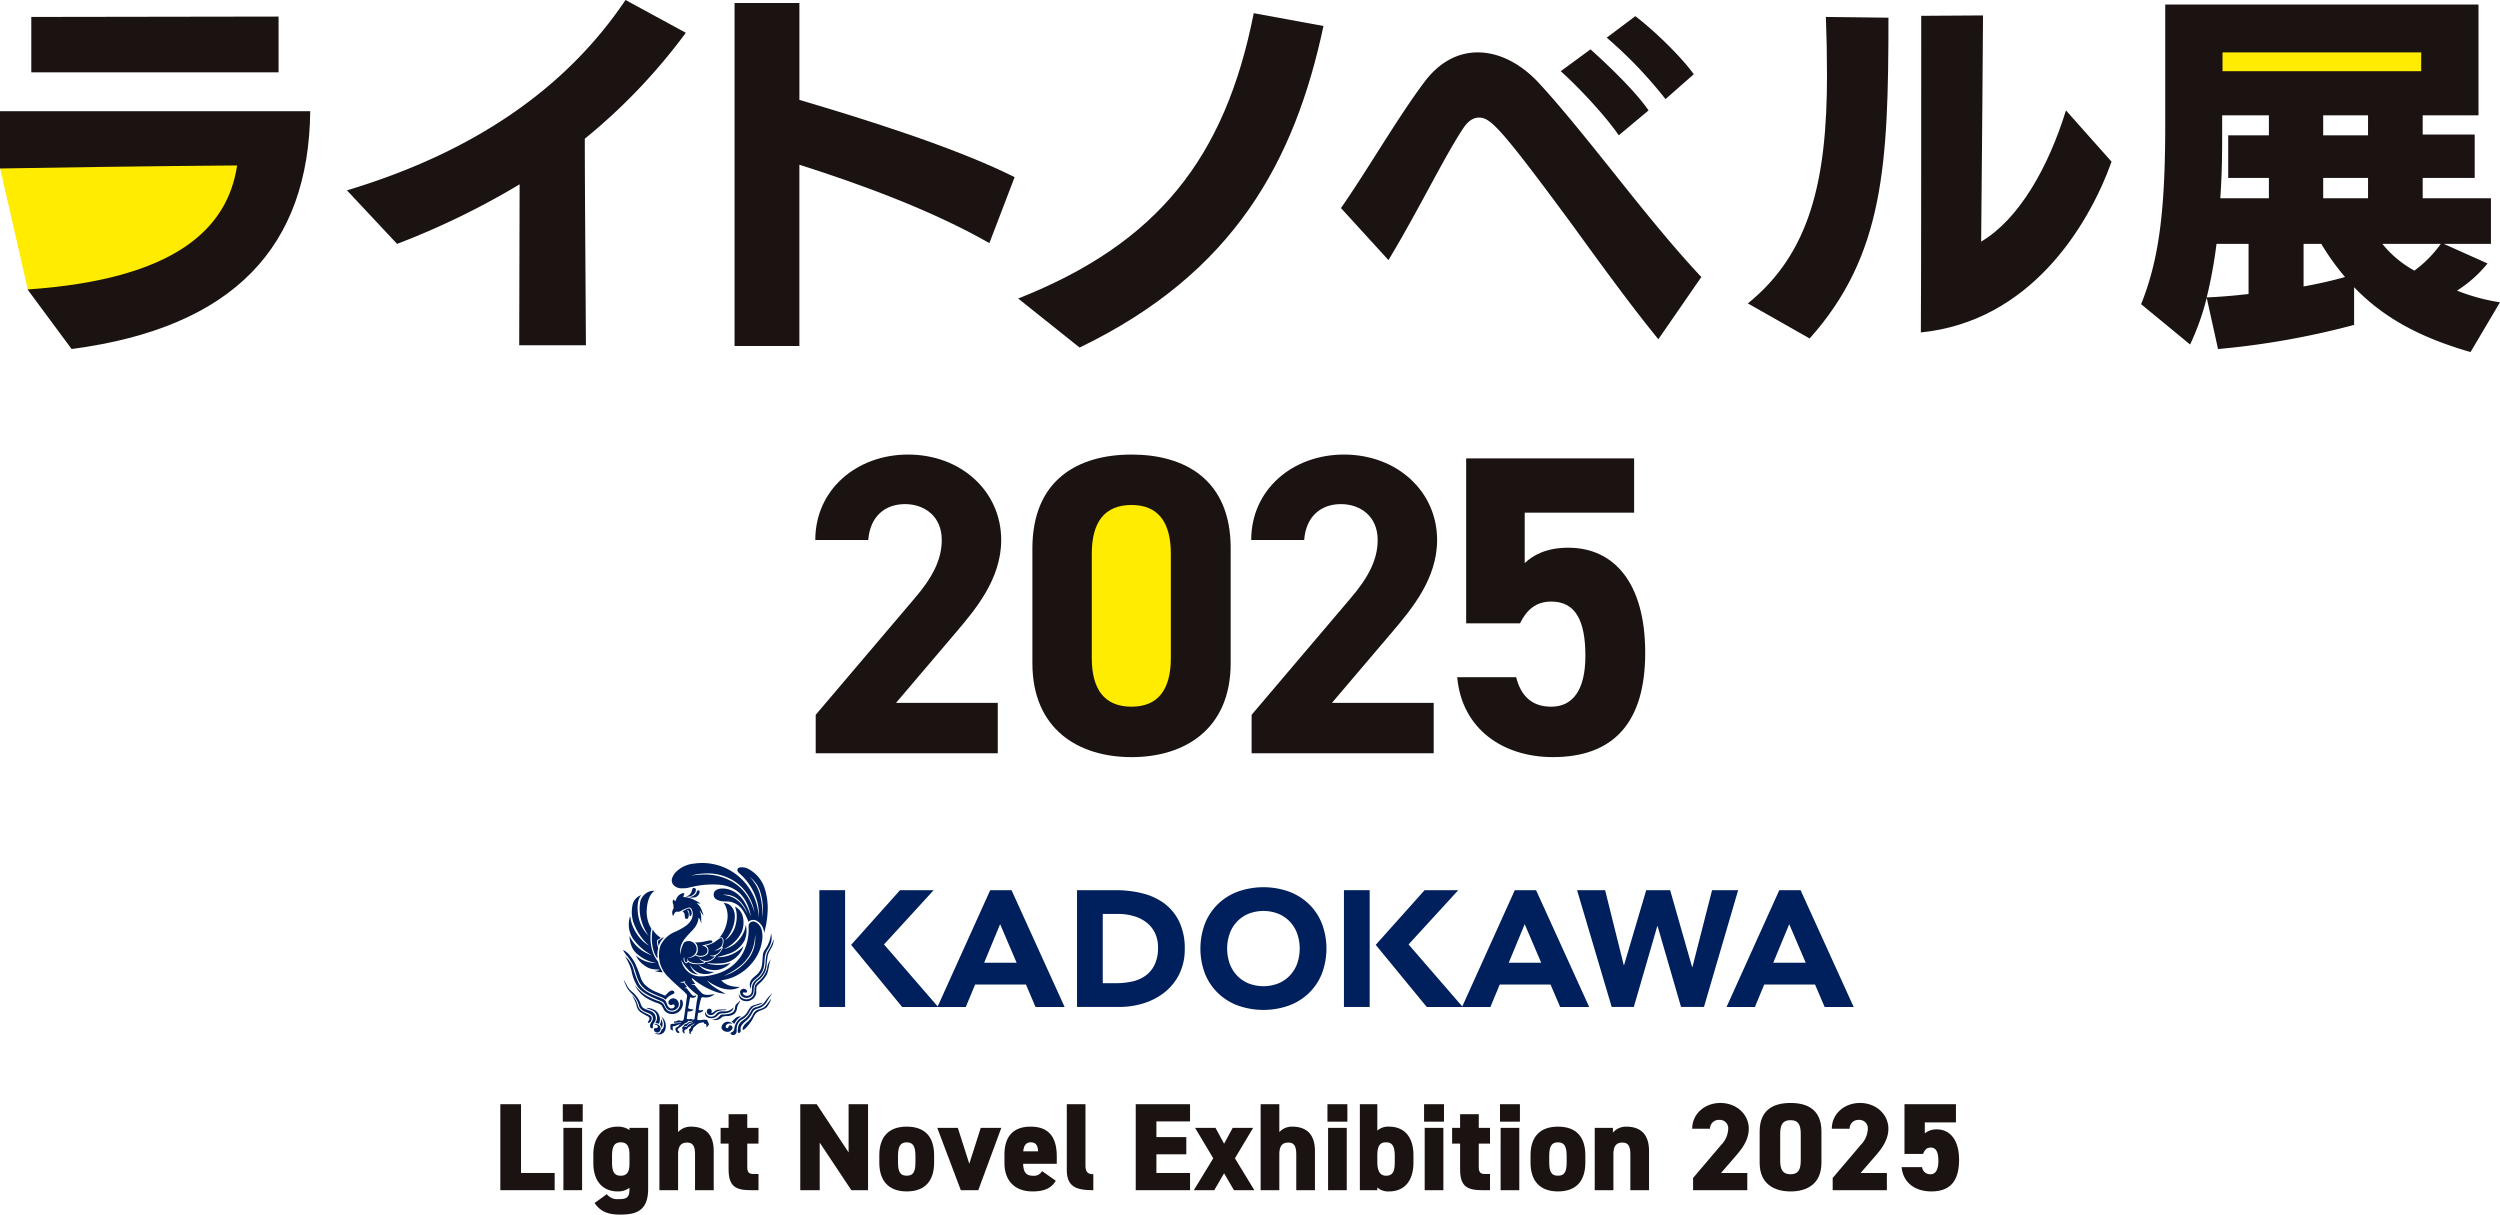
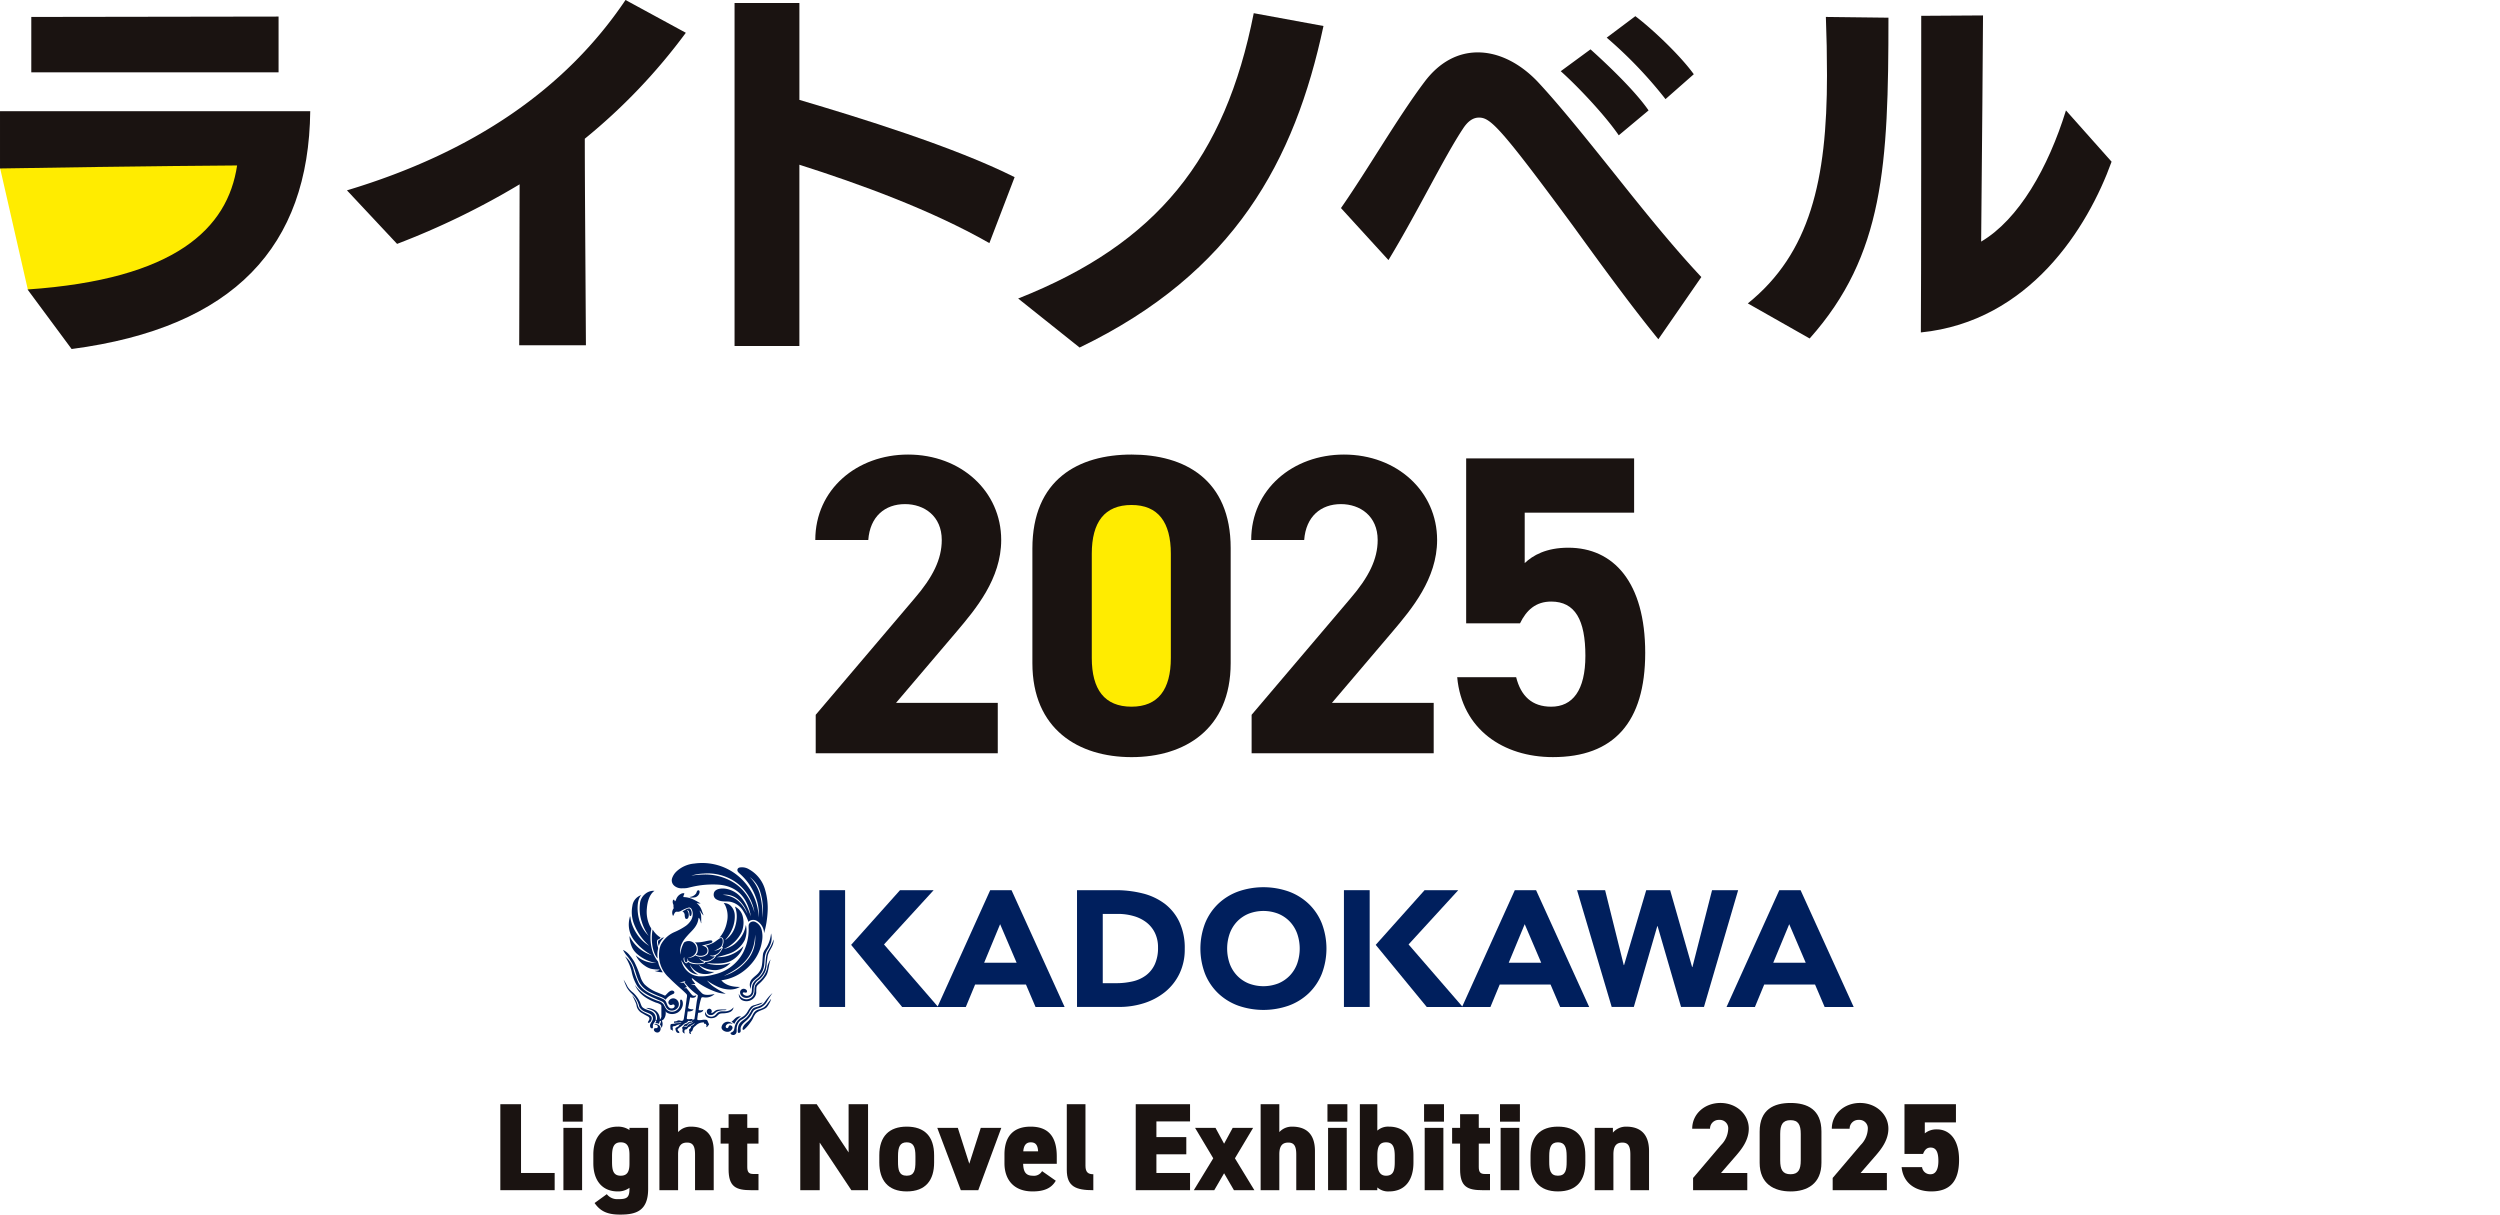
<svg xmlns="http://www.w3.org/2000/svg" width="706.589" height="343.288" viewBox="0 0 706.589 343.288">
  <defs>
    <clipPath id="clip-path">
      <rect id="長方形_716" data-name="長方形 716" width="706.589" height="343.288" fill="none" />
    </clipPath>
  </defs>
  <g id="グループ_2376" data-name="グループ 2376" transform="translate(0 0)">
    <path id="パス_928" data-name="パス 928" d="M0,16.024l7.828,34.3,15.35,6.089L67.916,39.26l9.695-26.842L34.363,6.458Z" transform="translate(0.022 31.465)" fill="#ffec00" />
-     <rect id="長方形_714" data-name="長方形 714" width="73.948" height="18.768" transform="translate(618.647 7.969)" fill="#ffec00" />
    <g id="グループ_2375" data-name="グループ 2375" transform="translate(0 0)">
      <g id="グループ_2374" data-name="グループ 2374" clip-path="url(#clip-path)">
        <path id="パス_929" data-name="パス 929" d="M7.781,77.934c41.869-2.877,56.573-17.258,59.233-35.051-19.39.106-63.179.746-67.013.851V27.545H87.684c-.429,38.14-21.416,61.147-67.442,67.219ZM8.844,16.57V.909L78.734.8V16.57Z" transform="translate(0 3.881)" fill="#1a1311" />
        <path id="パス_930" data-name="パス 930" d="M65.385,97.59,65.5,52.1A220.29,220.29,0,0,1,30.869,68.934L16.7,53.8C52.5,43.043,78.6,25.039,95.433,0L112.48,9.266A164.136,164.136,0,0,1,83.924,39.209c0,12.678.211,39.308.317,58.381Z" transform="translate(81.361 -0.002)" fill="#1a1311" />
        <path id="パス_931" data-name="パス 931" d="M107.377,68.01c-16.407-9.372-36.648-16.724-53.7-22.156V97.095H35.355V.145H53.682V27.527c16.941,5,43.895,13.318,60.83,21.839Z" transform="translate(172.256 0.704)" fill="#1a1311" />
        <path id="パス_932" data-name="パス 932" d="M49.005,81.284C88.319,65.734,107.492,41.652,115.59.635L135.3,4.258c-8.1,38.034-25.145,69.785-68.928,90.878Z" transform="translate(238.762 3.091)" fill="#1a1311" />
        <path id="パス_933" data-name="パス 933" d="M154.246,92.086c-7.992-9.8-16.407-21.416-24.287-32.279-20.564-27.916-23.23-30.365-26.419-30.365-1.6,0-3.095.957-4.48,3.089-5.326,7.992-12.889,23.653-21.093,37.183l-13.424-14.7c7.563-10.864,16.09-25.673,23.547-35.58,4.363-5.86,9.695-8.421,15.127-8.421,5.86,0,11.827,2.983,16.836,8.2,6.283,6.712,13.952,16.3,22.05,26.419,7.886,9.912,16.2,20.247,24.293,28.874ZM143.059,34.45c-3.94-5.755-11.721-13.958-16.4-18.116l8.415-6.178c4.046,3.623,12.461,11.5,16.407,17.258Zm13.212-10.229a122.008,122.008,0,0,0-16.618-17.37L147.745.779c4.8,3.623,12.684,11.087,16.519,16.407Z" transform="translate(314.461 3.793)" fill="#1a1311" />
        <path id="パス_934" data-name="パス 934" d="M84.125,82.137C101.706,67.974,106.5,47.3,106.5,17.684c0-5.537-.106-11.081-.317-16.513l17.687.211c0,41.657-1.28,67.119-22.267,90.667Zm102.81-40.054c-6.718,18.644-23.224,45.169-53.907,48.258.106-7.346.106-89.486.106-89.486L150.6.743s-.317,46.026-.529,63.925c10.652-6.283,18.961-20.882,23.97-37.077Z" transform="translate(409.873 3.618)" fill="#1a1311" />
-         <path id="パス_935" data-name="パス 935" d="M196.164,98.447c-14.915-4.263-25.033-10.124-32.914-18.327V90.772A228.1,228.1,0,0,1,124.794,97.6l-3.2-14.493A70.884,70.884,0,0,1,116.9,96.315l-13.847-11.4c5.115-12.784,6.818-26.636,6.818-50.929V.217h88.535V31.539H182.635v5.432h14.7V49.226h-14.7v5.755h19.29V67.87H188.6l12.361,5.537a35.264,35.264,0,0,1-8.626,7.675,54.776,54.776,0,0,0,12.144,3.3ZM133.42,67.87h-9.055A133.386,133.386,0,0,1,121.593,83c2.983-.106,7.24-.429,11.827-.957Zm5.749-18.644h-11.5V37.188h11.5V31.539H125.957v6.289c0,5.326-.1,11.187-.529,17.153h13.741Zm43.043-35.48h-56.15v5.326h56.15ZM148.97,67.87V79.908c4.157-.746,8.309-1.7,11.721-2.666a67.268,67.268,0,0,1-6.712-9.372Zm18.221-36.331H154.513v5.649h12.678Zm0,17.687H154.513v5.755h12.678Zm4.046,18.644a30.181,30.181,0,0,0,9.055,7.563,33.513,33.513,0,0,0,7.464-7.563Z" transform="translate(502.103 1.055)" fill="#1a1311" />
        <rect id="長方形_715" data-name="長方形 715" width="40.266" height="65.616" transform="translate(299.517 138.637)" fill="#ffec00" />
        <path id="パス_936" data-name="パス 936" d="M90.816,106.3H39.358V95.434l27.9-32.855c5.2-6.037,7.728-11.11,7.728-16.548,0-6.765-4.95-10.147-10.388-10.147-5.673,0-9.9,3.506-10.382,10.147H39.241c0-14.369,11.832-24.152,26.208-24.152,14.98,0,26.337,10.382,26.337,24.152,0,10.993-7.252,19.566-12.566,25.849L62.066,92.052h28.75Z" transform="translate(191.19 106.596)" fill="#1a1311" />
        <path id="パス_937" data-name="パス 937" d="M105.734,80.824c0,18.721-13.048,26.572-28.022,26.572S49.69,99.545,49.69,80.824V48.451c0-19.566,13.042-26.572,28.022-26.572s28.022,7.006,28.022,26.454ZM77.712,36.131c-7.61,0-11.234,4.833-11.234,13.77V79.374c0,8.937,3.623,13.764,11.234,13.764,7.487,0,11.11-4.827,11.11-13.764V49.9c0-8.937-3.623-13.77-11.11-13.77" transform="translate(242.099 106.596)" fill="#1a1311" />
        <path id="パス_938" data-name="パス 938" d="M111.8,106.3H60.339V95.434l27.9-32.855c5.2-6.037,7.728-11.11,7.728-16.548,0-6.765-4.95-10.147-10.388-10.147-5.673,0-9.9,3.506-10.382,10.147H60.222c0-14.369,11.832-24.152,26.208-24.152,14.98,0,26.337,10.382,26.337,24.152,0,10.993-7.252,19.566-12.566,25.849L83.047,92.052H111.8Z" transform="translate(293.413 106.596)" fill="#1a1311" />
        <path id="パス_939" data-name="パス 939" d="M87.889,68.683H72.668V22.064h47.471V37.4H89.216V51.654c2.3-2.179,6.042-4.351,12.32-4.351,12.8,0,21.739,9.783,21.739,29.713,0,19.689-8.937,29.473-26.084,29.473-14.011,0-25.726-7.851-27.053-22.584H86.8c1.327,5.314,4.469,8.333,9.9,8.333,6.042,0,9.666-4.592,9.666-14.375,0-10.147-2.9-15.338-9.666-15.338-4.345,0-7,2.413-8.814,6.16" transform="translate(341.721 107.498)" fill="#1a1311" />
        <path id="パス_940" data-name="パス 940" d="M29.93,72.584h9.507v4.862H24.082v-24.3H29.93Z" transform="translate(117.33 258.942)" fill="#1a1311" />
        <path id="パス_941" data-name="パス 941" d="M27.088,53.147h5.631v4.927H27.088Zm.176,6.688h5.279V77.446H27.264Z" transform="translate(131.978 258.94)" fill="#1a1311" />
        <path id="パス_942" data-name="パス 942" d="M38.77,54.579h5.279V71.832c0,6.342-3.588,7.252-7.886,7.252-3.382,0-5.526-.769-7.252-3.271l3.453-2.5a3.714,3.714,0,0,0,3.1,1.409c2.46,0,3.306-.317,3.306-2.889v-.317a5.367,5.367,0,0,1-3.306,1.022c-4.51,0-6.906-3.236-6.906-7.957V62.113c0-5.173,2.819-7.886,6.906-7.886a5.743,5.743,0,0,1,3.306.951Zm0,10.071V62.184c0-2.361-.669-3.523-2.466-3.523-1.9,0-2.46,1.3-2.46,3.911v1.55c0,2.325.276,3.975,2.46,3.975,2.008,0,2.466-1.4,2.466-3.447" transform="translate(139.14 264.202)" fill="#1a1311" />
        <path id="パス_943" data-name="パス 943" d="M31.738,53.147h5.279v7.886a4.781,4.781,0,0,1,3.594-1.544c3.453,0,6.477,1.544,6.477,6.9V77.446H41.809V67.411c0-2.361-.564-3.418-2.255-3.418-1.832,0-2.537,1.127-2.537,3.382V77.446H31.738Z" transform="translate(154.634 258.94)" fill="#1a1311" />
        <path id="パス_944" data-name="パス 944" d="M34.684,57.5h2.255V53.627h5.279V57.5h3.171v4.439H42.218v6.583c0,1.409.388,2.008,1.691,2.008h1.48v4.58H43.31c-4.3,0-6.371-.957-6.371-5.919V61.942H34.684Z" transform="translate(168.987 261.279)" fill="#1a1311" />
        <path id="パス_945" data-name="パス 945" d="M57.673,53.147v24.3H52.952L44.009,63.993V77.447H38.518v-24.3h4.645l9.014,13.629V53.147Z" transform="translate(187.668 258.942)" fill="#1a1311" />
        <path id="パス_946" data-name="パス 946" d="M57.813,64.368c0,4.927-2.32,8.168-7.745,8.168-5.35,0-7.745-3.241-7.745-8.168V62.325c0-5.391,2.819-8.1,7.745-8.1,5,0,7.745,2.707,7.745,8.1Zm-5.279-.247v-1.55c0-2.607-.564-3.911-2.466-3.911s-2.46,1.3-2.46,3.911v1.55c0,2.325.276,3.975,2.46,3.975s2.466-1.65,2.466-3.975" transform="translate(206.201 264.202)" fill="#1a1311" />
        <path id="パス_947" data-name="パス 947" d="M63.21,54.287,56.7,71.9H51.765L45.112,54.287H50.92l3.241,10.141L57.4,54.287Z" transform="translate(219.796 264.492)" fill="#1a1311" />
        <path id="パス_948" data-name="パス 948" d="M62.85,69.512c-1.233,2.143-3.341,3.024-6.548,3.024-5.567,0-7.957-3.594-7.957-7.957V62.113c0-5.455,2.819-7.886,7.393-7.886,5.1,0,7.393,2.924,7.393,8.415v2.079H53.625c.07,2,.564,3.377,2.719,3.377a2.622,2.622,0,0,0,2.631-1.3ZM53.66,61.2h4.193c-.106-1.938-.846-2.537-2.079-2.537-1.374,0-1.973.951-2.114,2.537" transform="translate(235.551 264.202)" fill="#1a1311" />
        <path id="パス_949" data-name="パス 949" d="M51.346,53.147h5.279V70.54c0,1.9.81,2.4,2.22,2.4v4.51c-4.9,0-7.5-.987-7.5-5.743Z" transform="translate(250.167 258.94)" fill="#1a1311" />
        <path id="パス_950" data-name="パス 950" d="M70.014,53.147V58.01H60.507v4.434h8.45v4.862h-8.45v5.279h9.507v4.862H54.664v-24.3Z" transform="translate(266.335 258.942)" fill="#1a1311" />
        <path id="パス_951" data-name="パス 951" d="M68.8,71.9l-2.783-4.786L63.238,71.9H57.46l5.491-9.014-5.138-8.6h5.772l2.431,4.475,2.431-4.475h5.772l-5.138,8.6L74.572,71.9Z" transform="translate(279.956 264.49)" fill="#1a1311" />
        <path id="パス_952" data-name="パス 952" d="M60.676,53.147h5.279v7.886a4.781,4.781,0,0,1,3.594-1.544c3.453,0,6.477,1.544,6.477,6.9V77.446H70.747V67.411c0-2.361-.564-3.418-2.255-3.418-1.832,0-2.537,1.127-2.537,3.382V77.446H60.676Z" transform="translate(295.625 258.94)" fill="#1a1311" />
        <path id="パス_953" data-name="パス 953" d="M63.892,53.147h5.631v4.927H63.892Zm.176,6.688h5.279V77.446H64.068Z" transform="translate(311.294 258.94)" fill="#1a1311" />
        <path id="パス_954" data-name="パス 954" d="M70.385,60.616a4.572,4.572,0,0,1,3.306-1.127c4.157,0,6.906,2.707,6.906,8.1V69.63c0,4.927-2.325,8.168-6.906,8.168a4.581,4.581,0,0,1-3.306-1.127v.775H65.452v-24.3h4.933Zm4.927,8.767v-1.55c0-2.607-.564-3.911-2.46-3.911-1.832,0-2.431,1.163-2.466,3.523v1.938c0,2.325.564,3.975,2.466,3.975,2.179,0,2.46-1.65,2.46-3.975" transform="translate(318.895 258.94)" fill="#1a1311" />
        <path id="パス_955" data-name="パス 955" d="M68.542,53.147h5.631v4.927H68.542Zm.176,6.688H74V77.446H68.718Z" transform="translate(333.95 258.94)" fill="#1a1311" />
        <path id="パス_956" data-name="パス 956" d="M69.892,57.5h2.255V53.627h5.279V57.5H80.6v4.439H77.426v6.583c0,1.409.388,2.008,1.691,2.008H80.6v4.58H78.518c-4.3,0-6.371-.957-6.371-5.919V61.942H69.892Z" transform="translate(340.527 261.279)" fill="#1a1311" />
        <path id="パス_957" data-name="パス 957" d="M72.2,53.147h5.631v4.927H72.2Zm.176,6.688h5.279V77.446H72.372Z" transform="translate(351.753 258.94)" fill="#1a1311" />
        <path id="パス_958" data-name="パス 958" d="M89.157,64.368c0,4.927-2.32,8.168-7.745,8.168-5.35,0-7.745-3.241-7.745-8.168V62.325c0-5.391,2.819-8.1,7.745-8.1,5,0,7.745,2.707,7.745,8.1Zm-5.279-.247v-1.55c0-2.607-.564-3.911-2.466-3.911s-2.46,1.3-2.46,3.911v1.55c0,2.325.276,3.975,2.46,3.975s2.466-1.65,2.466-3.975" transform="translate(358.915 264.202)" fill="#1a1311" />
        <path id="パス_959" data-name="パス 959" d="M76.756,54.579h5.138v1.339a4.854,4.854,0,0,1,3.735-1.691c3.453,0,6.477,1.55,6.477,6.906V72.19H86.827V62.154c0-2.361-.564-3.418-2.255-3.418-1.832,0-2.537,1.127-2.537,3.382V72.19H76.756Z" transform="translate(373.97 264.202)" fill="#1a1311" />
        <path id="パス_960" data-name="パス 960" d="M97.015,77.738H81.695V74.286l7.927-9.331a6.844,6.844,0,0,0,2.008-4.58,2.383,2.383,0,0,0-2.572-2.5,2.457,2.457,0,0,0-2.572,2.5H81.448c0-4.222,3.559-7.287,7.963-7.287,4.61,0,8.027,3.277,8.027,7.258,0,3.341-2.114,5.913-3.7,7.745l-4.157,4.786h7.434Z" transform="translate(396.83 258.648)" fill="#1a1311" />
        <path id="パス_961" data-name="パス 961" d="M93.426,78.091c-4.721,0-8.732-2.184-8.732-8.1v-8.8c0-6.271,4.011-8.1,8.732-8.1s8.732,1.832,8.732,8.068v8.838c0,5.913-4.017,8.1-8.732,8.1M90.5,69.324c0,2.607.7,3.911,2.924,3.911,2.184,0,2.889-1.3,2.889-3.911V61.86c0-2.607-.7-3.911-2.889-3.911-2.22,0-2.924,1.3-2.924,3.911Z" transform="translate(412.645 258.648)" fill="#1a1311" />
        <path id="パス_962" data-name="パス 962" d="M103.734,77.738H88.414V74.286l7.927-9.331a6.844,6.844,0,0,0,2.008-4.58,2.383,2.383,0,0,0-2.572-2.5,2.457,2.457,0,0,0-2.572,2.5H88.167c0-4.222,3.559-7.287,7.963-7.287,4.61,0,8.027,3.277,8.027,7.258,0,3.341-2.114,5.913-3.7,7.745L96.3,72.876h7.434Z" transform="translate(429.566 258.648)" fill="#1a1311" />
        <path id="パス_963" data-name="パス 963" d="M97.587,67.2h-5.25V53.147h14.545v5.144h-8.8v3.1a5.179,5.179,0,0,1,3.447-1.127c3.347,0,6.236,2.607,6.236,8.591,0,6.166-2.642,8.943-7.851,8.943-4.228,0-7.927-2.149-8.385-6.865h5.778a2.294,2.294,0,0,0,2.431,2.008c1.374,0,2.179-1.3,2.179-3.735,0-2.572-.664-3.805-2.179-3.805-1.092,0-1.691.634-2.149,1.8" transform="translate(445.937 258.94)" fill="#1a1311" />
        <path id="パス_964" data-name="パス 964" d="M39.437,75.853h7.276V42.846H39.437Z" transform="translate(192.143 208.751)" fill="#001f5d" />
        <path id="パス_965" data-name="パス 965" d="M64.685,75.853h7.276V42.846H64.685Z" transform="translate(315.158 208.751)" fill="#001f5d" />
        <path id="パス_966" data-name="パス 966" d="M80.274,42.846,65.43,75.707,50.256,58.184,64.29,42.846H54.783L40.966,58.3,55.388,75.854H73.38l2.631-6.348H90.375l2.707,6.348H101.3l-15-33.008ZM78.56,63.352l4.516-10.9,4.663,10.9Z" transform="translate(199.594 208.751)" fill="#001f5d" />
        <path id="パス_967" data-name="パス 967" d="M105.523,42.846,90.679,75.713,75.5,58.184l14.04-15.338H80.026L66.215,58.3,80.637,75.854h18l2.625-6.348h14.363l2.713,6.348h8.209L111.537,42.846Zm-1.715,20.506,4.516-10.9,4.663,10.9Z" transform="translate(322.612 208.751)" fill="#001f5d" />
        <path id="パス_968" data-name="パス 968" d="M104.024,42.846H98.01L83.1,75.854h8.021l2.625-6.348h14.363l2.713,6.348h8.209ZM96.3,63.352l4.516-10.9,4.663,10.9Z" transform="translate(404.884 208.751)" fill="#001f5d" />
        <path id="パス_969" data-name="パス 969" d="M76.507,46.6a17.324,17.324,0,0,0-6.225-2.866,31.05,31.05,0,0,0-7.534-.887H51.838V75.853H63.729a22.991,22.991,0,0,0,7.047-1.069,18.233,18.233,0,0,0,5.919-3.148A15.093,15.093,0,0,0,80.77,66.5a15.668,15.668,0,0,0,1.515-7.058,17.272,17.272,0,0,0-1.562-7.7,14.043,14.043,0,0,0-4.216-5.15M73.823,63.8a8.138,8.138,0,0,1-2.5,3.124,9.995,9.995,0,0,1-3.752,1.7,20.4,20.4,0,0,1-4.686.511H59.114V49.557h4.293a15.867,15.867,0,0,1,4.357.587,10.607,10.607,0,0,1,3.611,1.75,8.373,8.373,0,0,1,2.449,2.96,9.237,9.237,0,0,1,.91,4.216,11.1,11.1,0,0,1-.91,4.733" transform="translate(252.565 208.747)" fill="#001f5d" />
        <path id="パス_970" data-name="パス 970" d="M88.365,47.389a16.328,16.328,0,0,0-5.643-3.476,21.628,21.628,0,0,0-14.264,0,16.328,16.328,0,0,0-5.643,3.476,15.862,15.862,0,0,0-3.705,5.479,20.013,20.013,0,0,0,0,14.363A15.839,15.839,0,0,0,62.815,72.7a16.328,16.328,0,0,0,5.643,3.476,21.628,21.628,0,0,0,14.264,0A16.328,16.328,0,0,0,88.365,72.7a15.758,15.758,0,0,0,3.705-5.473,20.012,20.012,0,0,0,0-14.363,15.782,15.782,0,0,0-3.705-5.479M85.124,64.313a9.685,9.685,0,0,1-2.073,3.359,9.56,9.56,0,0,1-3.241,2.214,11.624,11.624,0,0,1-8.438,0,9.559,9.559,0,0,1-3.241-2.214,9.685,9.685,0,0,1-2.073-3.359,12.89,12.89,0,0,1,0-8.509,9.732,9.732,0,0,1,2.073-3.382,9.559,9.559,0,0,1,3.241-2.214,11.624,11.624,0,0,1,8.438,0,9.56,9.56,0,0,1,3.241,2.214A9.732,9.732,0,0,1,85.124,55.8a12.89,12.89,0,0,1,0,8.509" transform="translate(281.5 208.055)" fill="#001f5d" />
        <path id="パス_971" data-name="パス 971" d="M114.063,42.845l-5.549,21.727h-.094l-6.207-21.727H95.454l-6.26,21.169H89.1L83.833,42.845H75.906l9.789,33.008h6.254l6.63-22.843h.088l6.63,22.843h6.477l9.66-33.008Z" transform="translate(369.827 208.749)" fill="#001f5d" />
-         <path id="パス_972" data-name="パス 972" d="M35.908,43.265a.541.541,0,0,0-.91-.376,2.468,2.468,0,0,0-.276.769A2,2,0,0,1,33,45.15a2.547,2.547,0,0,0,2.161-.5,1.783,1.783,0,0,0,.746-1.386" transform="translate(160.787 208.215)" fill="#001f5d" />
        <path id="パス_973" data-name="パス 973" d="M34.811,44.835a1.75,1.75,0,0,0,1.257-1.368c.041-.37-.059-.658-.4-.611-.37.047-.423.622-.575.875a2.392,2.392,0,0,1-1.914,1,1.162,1.162,0,0,0,.757.182,3.516,3.516,0,0,0,.875-.082" transform="translate(161.654 208.776)" fill="#001f5d" />
        <path id="パス_974" data-name="パス 974" d="M45.2,78.816a3.323,3.323,0,0,0-1.339.018c-.288.024-1.157.147-1.286-.082a.946.946,0,0,1,0-.481c.059-.54.129-.992.211-1.456.681-.053,1.38-.229,1.456-.857a1.927,1.927,0,0,1-1.321.07A20.356,20.356,0,0,1,43.5,73.2c.088-.282.164-.711.364-.775a1.686,1.686,0,0,1,.511.012,3.625,3.625,0,0,0,3.071-.94c-.992.194-2.6.458-3.4-.076a4.9,4.9,0,0,1-.593-.57,15.1,15.1,0,0,1-1.621-1.879c-.329-.029-.728,0-1.057-.035a5.071,5.071,0,0,1,1.192-.276c-.147-.247-.352-.505-.528-.763a1.917,1.917,0,0,1-.464-.84c.229-.041.393.176.546.3s.317.27.476.393a21.111,21.111,0,0,0,5.678,3.089,9.3,9.3,0,0,0,2.907.581,29.112,29.112,0,0,1-2.872-1.638A8.785,8.785,0,0,1,45.3,67.67a16.793,16.793,0,0,0,2.842,1.679,8.728,8.728,0,0,0,3.664.875,5.672,5.672,0,0,0,2.825-.734c-2.408.029-4.2-.57-5.285-1.873a13.123,13.123,0,0,0,5.485-2.026,14.511,14.511,0,0,0,3.829-3.7,12.244,12.244,0,0,0,2.179-5.35,7.438,7.438,0,0,0-.147-3.353,3.338,3.338,0,0,0-1.721-2.044,1.325,1.325,0,0,0-1.9.84,8.884,8.884,0,0,0,0,1.186,14.526,14.526,0,0,1-1.632,6.741A12.314,12.314,0,0,1,47.2,66a12.836,12.836,0,0,1-4.228.493,5.3,5.3,0,0,1-3.271-1.5,5.667,5.667,0,0,1-1.679-3.1,11.636,11.636,0,0,0,1.85,2.607,4.04,4.04,0,0,0,2.936,1.486,4.831,4.831,0,0,1-2.378-2.86,5.426,5.426,0,0,0,2.707,2.466,5.517,5.517,0,0,0,4.228-.352,5.281,5.281,0,0,1-4.439-1.991l.029.012a8.171,8.171,0,0,0,4.8,1.492,6.472,6.472,0,0,0,4.017-1.885c.065-.059.17-.129.147-.182a10.31,10.31,0,0,1-5.185.458A3.7,3.7,0,0,1,45.2,62.7c2.378.317,5.038.294,6.765-.54a7.226,7.226,0,0,0,3.617-4.111c-.029-.029-.123.059-.164.1a9.81,9.81,0,0,1-7.44,2.936,34.045,34.045,0,0,0,3.347-.922,7.682,7.682,0,0,0,4.639-3.946,7.108,7.108,0,0,0,.311-4.228,8.294,8.294,0,0,1-2.161,4.392A7.174,7.174,0,0,1,49.971,58.8a9.8,9.8,0,0,0,5.156-4.921A7.047,7.047,0,0,0,55.4,49.59a4.226,4.226,0,0,0-2.214-2.819,7.743,7.743,0,0,1,.517,2.772,9.828,9.828,0,0,1-.446,2.854,7.112,7.112,0,0,1-2.3,3.465c-.153.123-.305.3-.517.317a10.168,10.168,0,0,0,1.92-2.942,8.872,8.872,0,0,0,.775-4.093,4,4,0,0,0-.91-2.325A2.669,2.669,0,0,0,50.024,45.8c.088.159.217.294.329.458a7.159,7.159,0,0,1,.564,4.9,9.469,9.469,0,0,1-2.067,4.375c-.018.029-.082.059-.047.1a.662.662,0,0,1,.922.053c.5.57.123,2.032-.182,2.507.147-.018.159.024.182.1.07.241-.2.6-.3.757a3.968,3.968,0,0,1-1.568,1.6,2.681,2.681,0,0,1-1.092,1.169,3.075,3.075,0,0,1-1.961.6c-.035.446-.634.517-1.01.575a7.627,7.627,0,0,1-2.425-.018,3.591,3.591,0,0,1-1-.294c-.129-.076-.253-.241-.417-.217-.088.018-.159.141-.211.2-.305.346-.687.012-.875-.317-.229-.393-.288-1.069.018-1.251.006.123-.012.3,0,.446.018.352.211,1.039.57.992.2-.029.159-.323.388-.352a.762.762,0,0,1-.065-.793,1.077,1.077,0,0,0,.294.728c.646.675,2.778.9,4.028.564.176-.047.393-.082.435-.264-.106-.088-.241-.059-.346-.1a2.236,2.236,0,0,1-.634-.429,1.515,1.515,0,0,1-.493-.581,3.06,3.06,0,0,0,1.339.763,2.765,2.765,0,0,0,2.161-.4c.37-.241.775-.505.893-.875a1.452,1.452,0,0,1-1.356-.264c.264.023.446.117.711.117a3.014,3.014,0,0,0,2.231-1.386,1.583,1.583,0,0,0,.393-.793,3.954,3.954,0,0,1-2.143.775,5.58,5.58,0,0,0,1.9-1.039,2.15,2.15,0,0,0,.464-.91c.141-.517.194-1.685-.482-1.632a1.672,1.672,0,0,0-.523.276c-.517.346-.975.722-1.462,1.028a9.693,9.693,0,0,1-2.39.893c.951.164,1.221,1.8.511,2.472a2.86,2.86,0,0,1-3.318.235,2.392,2.392,0,0,1-.922.511,1.65,1.65,0,0,1-1.21.065,2.425,2.425,0,0,0,2.32-1.439A2.269,2.269,0,0,0,38.8,56.936a7.5,7.5,0,0,0-1.01,3.453c-.458-2.625.928-4.234,2.1-5.543,1.245-1.4,2.8-2.525,3.007-4.892.276.112.358.435.464.711.053.141.106.282.147.429s.047.335.182.411c-.07-.675,0-1.492-.059-2.161a3.5,3.5,0,0,0-.47-1.4c.282.112.411.423.575.675a2.7,2.7,0,0,0,.435.517c.041.041.082.123.147.094-.294-.646-.458-1.351-.763-1.961a4.391,4.391,0,0,0-.857-1.174,1.456,1.456,0,0,1-.329-.329,2.551,2.551,0,0,0,1.122.129c-.711-.405-1.4-.822-2.161-1.169a6.615,6.615,0,0,0-2.707-.628c-.065-.423.294-.728.247-1.075a1.421,1.421,0,0,0-.975.182,2.663,2.663,0,0,0-1.221,1.292c-.135.27-.176.622-.446.8-.153-.117-.1-.452-.329-.458-.129-.006-.229.153-.264.247a1.7,1.7,0,0,0,.018.8c.041.182.147.346.164.5a3.069,3.069,0,0,0,.065.875,1.973,1.973,0,0,0-.182,2.179c.288-.346.388-1.11.94-1.2.176-.029.37.029.546.012A2.544,2.544,0,0,0,37.95,48a9.882,9.882,0,0,1,2.149-.934c.64-.117.9.505,1.039.951a3.344,3.344,0,0,1-.546,2.907A5.546,5.546,0,0,1,39.354,52.2a18.374,18.374,0,0,1-3.236,1.779,7.858,7.858,0,0,0-3.893,3.635,6.3,6.3,0,0,0-.464,2.044,8.506,8.506,0,0,0,2.754,7.182c.787.816,1.715,1.679,2.578,2.449.658.587,1.333,1.163,1.967,1.791.176.176.517.476.575.7a2.685,2.685,0,0,1-.082.94c-.223,1.721-.44,3.429-.711,5.085-.082.511-.088,1.092-.482,1.239-.364.135-.664-.112-1.051-.1-.358.012-.575.252-.828.282-.164.023-.229-.035-.411,0-.123.112-.059.317-.065.534.241-.264.81-.135,1.286-.188a7.8,7.8,0,0,0,.793-.182c-.247.4-1.028.305-1.6.376-.194.029-.37.106-.546.135-.3.053-.8-.012-.94.235a1.824,1.824,0,0,0-.047.74,1.687,1.687,0,0,0,.1.711c.112.059.229.018.323.053.164.053.176.2.288.294.112-.159-.012-.388-.1-.493.206-.2-.076-.435.018-.658s.523-.182.758-.27c.217-.076.464-.247.746-.329a3.228,3.228,0,0,0,.8-.264c-.076.188-.294.211-.446.364-.07.076-.1.194-.182.282-.206.217-.822.37-.893.693a1.878,1.878,0,0,0,.317.992c.206.258.552.247.869.294a.52.52,0,0,1-.129-.382c-.106-.17-.452-.358-.446-.64.006-.164.294-.352.464-.482.211-.159.382-.276.546-.393.393-.294.722-.634,1.039-.846.229-.147.523-.188.675-.311.141-.106.176-.352.364-.382.229-.029.376.182.646.135.194-.035.247-.323.464-.253a.732.732,0,0,1-.664.464c-.1.006-.223-.047-.329-.035-.141.029-.3.282-.482.4a6.321,6.321,0,0,1-.658.229c-.223.123-.282.452-.464.646-.082.094-.3.182-.311.317-.018.159.147.382.135.6a1.756,1.756,0,0,0-.053.364.782.782,0,0,0,.728.664c-.235-.153-.27-1.022.082-1.122.059-.018.153,0,.229-.018.382-.088.446-.558.846-.746.088-.041.206-.035.276-.082.129-.076.211-.253.346-.346.182-.123.417-.182.581-.294.141-.1.223-.276.364-.335a1.009,1.009,0,0,1-.652.681c-.1.047-.235.076-.294.147-.106.123-.094.37-.164.511-.123.258-.482.376-.493.628-.012.135.106.217.112.346s-.053.206-.047.311c.018.341.258.476.564.5a.748.748,0,0,1-.106-.664c.552-.065.505-.758.763-1.151a3.319,3.319,0,0,1,.611-.546,2.9,2.9,0,0,1,2.325-.928c.059.112.029.294.106.382.253.006.575-.065.493.276a.366.366,0,0,1,.082.517c-.041.053-.106.112-.082.147.37-.023.458-.229.611-.446.076-.106.2-.159.211-.3a.5.5,0,0,0-.112-.352c-.129-.27-.288-.828-.528-.945M58.063,59a12.353,12.353,0,0,0,.822-4.293,9.66,9.66,0,0,1-2.572,7.64,13.563,13.563,0,0,1-6.26,4.028c3.459-1.632,6.553-3.723,8.01-7.375M39.871,80.331c-.112.141-.112.258-.217.329-.252.176-.7-.065-.893.153a.443.443,0,0,1,.382-.311c.106-.012.2.047.305.029.235-.047.4-.446.6-.611.423-.352,1.216-.217,1.415-.746-.147.728-1.18.611-1.6,1.157m1.861-1.75a.567.567,0,0,1-.528.147c-.088-.041-.053-.135-.147-.176-.346,0-.769.1-1.122.065-.088-.012-.294-.053-.329-.135a1.344,1.344,0,0,1,.029-.523c.065-.511.129-1.075.211-1.539a2.662,2.662,0,0,0,1.274-.194.924.924,0,0,0,.364-.452,1.905,1.905,0,0,1-1.539-.317c.241-.975.382-2.055.6-3.048.622.305,1.674.182,1.715-.581a1.235,1.235,0,0,1-.646.182.857.857,0,0,1-.5-.2,8.745,8.745,0,0,1-.816-1c-.123-.153-.258-.311-.411-.5-.112-.135-.305-.446-.435-.476-.17-.041-.393.094-.57.035a3.718,3.718,0,0,1,.74-.346A11.877,11.877,0,0,0,38.7,68.3c-.376.012-.758.018-1.157.012a10.5,10.5,0,0,1,1.621-.446c.018.076-.188.2-.217.335a15.424,15.424,0,0,0,3.247,3.236c.141.106.47.311.5.429a3.865,3.865,0,0,1-.112.857c-.047.288-.129.558-.164.793-.258,1.668-.417,3.435-.681,5.068" transform="translate(154.534 209.448)" fill="#001f5d" />
        <path id="パス_975" data-name="パス 975" d="M34.791,44.884c.07.264.018.975.3.992a.33.33,0,0,0,.247-.135A1.849,1.849,0,0,0,35,43.78a.623.623,0,0,0-.341-.053c-.763.065-1.133.617-1.82.781a1.38,1.38,0,0,1,.681,1.151,2.254,2.254,0,0,0,.194.91.486.486,0,0,0,.6.035c.382-.276.435-1.174.247-1.732-.094-.294-.3-.464-.364-.664.37.023.505.341.593.675" transform="translate(160.008 213.032)" fill="#001f5d" />
        <path id="パス_976" data-name="パス 976" d="M31.591,44.754c-.528,2.848-.076,6.1,1.139,7.828a1.3,1.3,0,0,0,.282.311,7.861,7.861,0,0,1,.035-2.261,3.62,3.62,0,0,0,.1-.711c-.035-.288-.17-.622-.235-.992a2.207,2.207,0,0,1-.018-1.122c.182-.393.81-.335.945-.81a6.545,6.545,0,0,1-2.2-2.226c-.006-.035-.018-.035-.047-.018" transform="translate(152.855 217.989)" fill="#001f5d" />
        <path id="パス_977" data-name="パス 977" d="M39.862,50.593a7.271,7.271,0,0,0-.1.81c-.076.834-.1,1.627-.229,2.413a4.433,4.433,0,0,1-1.122,2.408c-.552.6-1.3,1.075-1.815,1.715a2.4,2.4,0,0,0-.264,2.513c.006.018.023.106.082.082a2.919,2.919,0,0,1,.593-2.067A13.842,13.842,0,0,1,38.441,57.2a5.321,5.321,0,0,0,1.75-3.653c.088-.846.094-1.691.235-2.455a5.312,5.312,0,0,1,.857-1.85,6.839,6.839,0,0,0,.84-1.85,5.36,5.36,0,0,0,0-2.443l-.018-.018a10.436,10.436,0,0,1-.329,1.685,8.577,8.577,0,0,1-1.257,2.672,4.327,4.327,0,0,0-.658,1.3" transform="translate(175.823 218.915)" fill="#001f5d" />
        <path id="パス_978" data-name="パス 978" d="M31.893,47.591a4.984,4.984,0,0,1,1.533-2.449c.006-.018.035-.035-.018-.029-.17.07-.417.223-.658.129-.106.429-.711.487-.94.775-.305.388-.035,1.157.082,1.574" transform="translate(154.303 219.791)" fill="#001f5d" />
        <path id="パス_979" data-name="パス 979" d="M45.108,45.224a18.235,18.235,0,0,1-.793,1.879c-.294.564-.646,1.1-.94,1.685-.617,1.227-.4,3.018-.758,4.492a6.14,6.14,0,0,1-2.167,3.089,4.254,4.254,0,0,0-1.221,1.4A3.724,3.724,0,0,0,39,58.842a8.332,8.332,0,0,1-.082,1.239,1.33,1.33,0,0,1-1.5,1.028,1.817,1.817,0,0,1-.7-.282c-.117-.082-.37-.317-.317-.511.053-.17.3-.2.493-.147.335.076.628.112.7-.217.1-.47-.5-.846-1.01-.828a1.071,1.071,0,0,0-.893.664,1.38,1.38,0,0,0,.382,1.351,1.725,1.725,0,0,0,1.257.564,1.962,1.962,0,0,0,2.091-1.533c.082-.405.047-.887.088-1.357a3.078,3.078,0,0,1,1.421-2.226,6.4,6.4,0,0,0,1.9-2.543,8.189,8.189,0,0,0,.329-1.9c.07-.681.153-1.356.235-1.985.241-1.873,1.768-2.848,1.744-4.915l-.012-.018" transform="translate(173.531 220.337)" fill="#001f5d" />
        <path id="パス_980" data-name="パス 980" d="M33.791,49.28c1.01.681,3.1.358,3.236-.928.112-1.086-.7-1.439-1.55-1.615.7-.206,1.632-.382,2.343-.658.229-.094.57-.188.593-.417.041-.352-.276-.423-.628-.393-.658.059-1.333.276-2.061.393a10.257,10.257,0,0,1-2.284.153c.81.382,1.145,2.179.617,3.118-.076.129-.217.217-.264.346" transform="translate(162.921 220.527)" fill="#001f5d" />
        <path id="パス_981" data-name="パス 981" d="M32.553,49.5c.746,1.421,1.039,3.089,1.674,4.6a6.754,6.754,0,0,0,2.965,3.335,31.754,31.754,0,0,0,3.23,1.468,4.162,4.162,0,0,1,1.591.893,4.371,4.371,0,0,1,1.738-1.439c.176-.094.57-.223.664-.376.3-.458-.241-.816-.646-.775-.611.053-1.1.658-1.462,1.016-.088.088-.323.388-.446.4a1.915,1.915,0,0,1-.523-.211c-.558-.229-1.18-.47-1.627-.664a10.779,10.779,0,0,1-3.694-2.343,6.15,6.15,0,0,1-1.08-1.967,30.693,30.693,0,0,0-1.738-4.31,13.092,13.092,0,0,0-1.245-1.779,5.137,5.137,0,0,0-1.967-1.632,8.148,8.148,0,0,0,1.3,1.9A11.73,11.73,0,0,1,32.553,49.5" transform="translate(146.102 222.764)" fill="#001f5d" />
        <path id="パス_982" data-name="パス 982" d="M42.713,60.621a1.775,1.775,0,0,1-.658-.8c-.176-.341-.282-.728-.446-1.039a1.68,1.68,0,0,0-.693-.664,17.68,17.68,0,0,0-2.02-.84c-2.044-.828-3.9-1.75-4.968-3.623A23.773,23.773,0,0,1,32.4,49.482a6.878,6.878,0,0,0-2.3-3.435c0-.018-.018-.018-.012.018A14.393,14.393,0,0,1,31.9,50.122a12.592,12.592,0,0,0,1.6,4.246c1.374,2.02,3.817,3.018,6.178,4.04a8.036,8.036,0,0,1,1.022.452c.44.27.6.869.84,1.315a2.079,2.079,0,0,0,.945,1.01,2.11,2.11,0,0,0,2.625-.893,1.687,1.687,0,0,0-.634-2.179,1.431,1.431,0,0,0-2.09.611.759.759,0,0,0,.564,1.051c.382.041.57-.27.922-.129a.468.468,0,0,1,.217.452c-.035.57-.84.787-1.374.523" transform="translate(146.589 224.289)" fill="#001f5d" />
        <path id="パス_983" data-name="パス 983" d="M41.412,52.916a10.807,10.807,0,0,0,1.932-2.29c.687-1.233.628-3.024,1.2-4.428l-.018-.012a5.012,5.012,0,0,0-.975,2.525,6.87,6.87,0,0,1-2.114,3.4,4.641,4.641,0,0,0-1.315,1.439,4.617,4.617,0,0,0-.135,1.386,3.4,3.4,0,0,1-.229,1.151,2.249,2.249,0,0,1-4.2-.241,1.91,1.91,0,0,0,.81,1.762,2.832,2.832,0,0,0,2.736-.018,2.681,2.681,0,0,0,1.38-2,12.97,12.97,0,0,1,.047-1.539c.129-.546.517-.781.875-1.139" transform="translate(173.264 225.025)" fill="#001f5d" />
        <path id="パス_984" data-name="パス 984" d="M38.274,60.084c.059-.575.528-.9.711-1.356a1.4,1.4,0,0,0,.065-.247,2.14,2.14,0,0,0-1.368-2.472c-.94-.417-2.12-.575-2.578-1.386a11.156,11.156,0,0,1-.44-1.11,8.485,8.485,0,0,0-1.979-2.725,7.277,7.277,0,0,1-1.527-1.6,20.006,20.006,0,0,0-1.122-2.02l-.018-.012a19.44,19.44,0,0,0,.893,2.179,7.36,7.36,0,0,0,1.339,1.679A8.8,8.8,0,0,1,33.6,52.673a7.578,7.578,0,0,1,.7,1.568,5.543,5.543,0,0,0,.159.593,3.321,3.321,0,0,0,1.756,1.421c.793.358,1.8.587,2.026,1.45.241.934-.558,1.5-.722,2.1a1.163,1.163,0,0,0,.065.828c.065.106.329.346.575.229.206-.1.094-.5.117-.775" transform="translate(146.253 229.765)" fill="#001f5d" />
        <path id="パス_985" data-name="パス 985" d="M42.728,55.139a3.259,3.259,0,0,0,1.221-1.586,2.487,2.487,0,0,0,.129-1.239c-.041-.294-.206-.9-.611-.758-.182.07-.147.505-.129.81a2.579,2.579,0,0,1-.411,1.6,2.36,2.36,0,0,1-1.621.981,2.143,2.143,0,0,1-1.914-.763,12.591,12.591,0,0,1-.746-1.339,3.063,3.063,0,0,0-1.615-.957,22.31,22.31,0,0,1-3.218-1.45,11.291,11.291,0,0,1-3.236-3.007l-.018-.018c1.174,2.607,3.277,3.934,5.954,4.974a4.459,4.459,0,0,1,1.509.687,9.076,9.076,0,0,1,.758,1.374,2.726,2.726,0,0,0,1.685,1.11,3.183,3.183,0,0,0,2.261-.417" transform="translate(148.899 230.993)" fill="#001f5d" />
        <path id="パス_986" data-name="パス 986" d="M35.958,54.275c-.059-.511-.476-.7-.893-.91-1.351-.681-2.684-1.069-3.054-2.689a6.251,6.251,0,0,0-1.568-2.754l-.018-.018a21.138,21.138,0,0,1,1.122,2.372c.094.282.123.587.217.945A3.117,3.117,0,0,0,33.315,53c.311.194.681.411,1.057.611.346.188.84.37.922.746.129.581-.44.834-.411,1.309.681.17,1.145-.769,1.075-1.392" transform="translate(148.241 233.395)" fill="#001f5d" />
        <path id="パス_987" data-name="パス 987" d="M43.766,48.081c-.27.411-.634.822-.957,1.257a4.227,4.227,0,0,1-1.039,1.122,6.782,6.782,0,0,1-1.539.611,2.387,2.387,0,0,0-1.268.893c-.276.382-.452.822-.681,1.2a5.265,5.265,0,0,1-.822,1.075c-.294.288-.664.564-.975.9a2.774,2.774,0,0,0-.728,1.174.735.735,0,0,0,.082.528.972.972,0,0,0,.617-.364,10.953,10.953,0,0,0,1.4-1.632,7.747,7.747,0,0,0,.787-1.221,7.3,7.3,0,0,1,.711-1.321c.711-.928,2.19-1.033,3.106-1.768l.029-.035a4.511,4.511,0,0,0,.746-1.1,4.587,4.587,0,0,0,.564-1.3l-.035-.018" transform="translate(174.145 234.257)" fill="#001f5d" />
-         <path id="パス_988" data-name="パス 988" d="M37.24,52.7a4.287,4.287,0,0,1,1.439-.194,3.354,3.354,0,0,0,2.014-.74,2.75,2.75,0,0,0,.675-1.638,3.385,3.385,0,0,1,.3-.863c.188-.358.487-.593.493-1.086l-.018-.018c-.176.194-.352.4-.529.581s-.382.3-.528.476a1.654,1.654,0,0,0-.294.758,3.4,3.4,0,0,1-.164.828c-.44.975-1.58,1.169-2.889,1.257a2.511,2.511,0,0,0-1.01.129c-.176.094-.305.323-.464.481a2.636,2.636,0,0,1-2,.822,2.662,2.662,0,0,0,2.56-.429c.147-.117.247-.288.411-.364" transform="translate(166.965 234.667)" fill="#001f5d" />
        <path id="パス_989" data-name="パス 989" d="M38.164,50.265a4.126,4.126,0,0,1,.975-.082c1.409-.1,2.648-.388,2.842-1.679l-.018-.018a3.049,3.049,0,0,1-2.325,1.122c-.341.018-.711-.018-1.11.012a2.136,2.136,0,0,0-.91.3c-.452.294-.664.758-1.086.975a1.676,1.676,0,0,1-2.513-1.221c-.564,1.92,1.891,2.273,3.036,1.486.388-.264.658-.734,1.11-.893" transform="translate(165.337 236.231)" fill="#001f5d" />
        <path id="パス_990" data-name="パス 990" d="M33.691,52.847a1.529,1.529,0,0,1,1.01.176,3.807,3.807,0,0,0,.282-1.486A3.109,3.109,0,0,0,33.8,49.294a4.68,4.68,0,0,0-2.684-.781l-.012.023a9.718,9.718,0,0,0,1.2.458,3.423,3.423,0,0,1,1.039.534,2.308,2.308,0,0,1,.828,1.58,2.624,2.624,0,0,1-.346,1.439.689.689,0,0,0-.135.3" transform="translate(151.53 236.362)" fill="#001f5d" />
        <path id="パス_991" data-name="パス 991" d="M34.741,48.55a.774.774,0,0,0-.722.81,1.016,1.016,0,0,0,1.057,1c.916.059,1.163-.617,1.815-1a5.222,5.222,0,0,1,2.243-.382.942.942,0,0,0,.493-.182,13.39,13.39,0,0,0-2.6.065,2.22,2.22,0,0,0-.893.482,1.483,1.483,0,0,1-.928.464.736.736,0,0,0-.464-1.257" transform="translate(165.747 236.542)" fill="#001f5d" />
        <path id="パス_992" data-name="パス 992" d="M35.209,50.424a4.746,4.746,0,0,1,.793.611,4.835,4.835,0,0,1,1.914-2.1c-1.439-.17-1.873.94-2.707,1.486" transform="translate(171.545 238.35)" fill="#001f5d" />
        <path id="パス_993" data-name="パス 993" d="M31.767,50.553c.006.117.153.264.217.364a1.991,1.991,0,0,1,.217.646,2.291,2.291,0,0,0-.17-2.513,2.192,2.192,0,0,1-.065.963,3.517,3.517,0,0,0-.2.54" transform="translate(154.775 238.979)" fill="#001f5d" />
        <path id="パス_994" data-name="パス 994" d="M32.448,51.662c.634,0,1-.593.928-1.286A1.336,1.336,0,0,0,32.231,49.3c-.323-.029-.5.023-.622.211.487-.053.963.065.969.452a.5.5,0,0,1-.129.358c-.188.188-.528.035-.8.164a.488.488,0,0,0-.159.529,1.01,1.01,0,0,0,.957.646" transform="translate(153.336 240.166)" fill="#001f5d" />
        <path id="パス_995" data-name="パス 995" d="M36.848,61.123a10.663,10.663,0,0,1-6.107-4.95c-.088-.164-.135-.364-.264-.446a8.1,8.1,0,0,0,.681,3.054,5.811,5.811,0,0,0,1.668,2.114,10.692,10.692,0,0,0,5.185,2.378,8.206,8.206,0,0,1-5.766-2.167,7.064,7.064,0,0,0,2.5,2.907,5.626,5.626,0,0,0,1.768.893,10.068,10.068,0,0,0,2.455.217c-.229.364-.875.382-1.433.376a7.141,7.141,0,0,0,2.349.417A10.439,10.439,0,0,1,38.751,63.7a6.584,6.584,0,0,0-.247-.875,2.191,2.191,0,0,0-.235-.3A9.13,9.13,0,0,1,36.984,60a13.192,13.192,0,0,1-.446-5.778,2.639,2.639,0,0,0,.1-.628,2.6,2.6,0,0,0-.311-.564,9.379,9.379,0,0,1-.94-5.2c.153-1.961.752-3.811,1.914-4.768.076-.07.217-.112.194-.188a3.719,3.719,0,0,0-2.672.963,3.993,3.993,0,0,0-1.339,2.29A11.567,11.567,0,0,0,33.9,51.5a13.335,13.335,0,0,0,2,4.1,9.959,9.959,0,0,1-2.789-4.939c-.505-2.038-.581-5.021.575-6.442.029-.018.135-.1.065-.112a3.7,3.7,0,0,0-2.46,3.018,9.262,9.262,0,0,0,.329,4.774,16.027,16.027,0,0,0,4.428,6.536,10.715,10.715,0,0,1-3.482-3.365,11.556,11.556,0,0,1-1.621-3.523c-.129-.47-.164-.951-.264-1.45-.141.076-.129.264-.164.4a7.728,7.728,0,0,0-.229,1.45,7.215,7.215,0,0,0,1.65,5.1,15.534,15.534,0,0,0,4.915,4.075" transform="translate(147.444 208.895)" fill="#001f5d" />
        <path id="パス_996" data-name="パス 996" d="M44.128,49c-.364.435-.693.875-1,1.3a2.98,2.98,0,0,1-1.257,1.057,6.4,6.4,0,0,1-.84.317,6.955,6.955,0,0,0-.893.276,1.879,1.879,0,0,0-.828.893,8.787,8.787,0,0,1-1.239,1.785c-.7.7-1.621,1.075-2.126,1.879a2.8,2.8,0,0,0-.364,1.186c-.041.382-.176,1.233.1,1.345a.572.572,0,0,0,.575-.229c.176-.335.012-.763.065-1.139.147-.957,1.051-1.6,1.632-2.132a6.64,6.64,0,0,0,1.18-1.339c.147-.235.3-.517.458-.793a3.44,3.44,0,0,1,.493-.758,4.346,4.346,0,0,1,1.474-.611,4.232,4.232,0,0,0,1.961-1.456,7.865,7.865,0,0,0,.429-.711c.446-.716.857-1.356,1.356-2.061V47.8A11.366,11.366,0,0,0,44.128,49" transform="translate(173.007 232.888)" fill="#001f5d" />
        <path id="パス_997" data-name="パス 997" d="M38,53.3c.229-.17.482-.282.693-.429a5.627,5.627,0,0,0,1.668-1.7,4.932,4.932,0,0,1,1.157-1.6c.793-.581,2.073-.5,2.725-1.309V48.25c-.7.229-1.521.5-2.231.728a2.486,2.486,0,0,0-1.075.476A7.343,7.343,0,0,0,40,50.793a4.56,4.56,0,0,1-1.022,1.251c-.352.264-.722.44-1.039.664a4.01,4.01,0,0,0-1.65,2.637,4.872,4.872,0,0,1-.164.7,1.248,1.248,0,0,1-.628.622c-.141.07-.311.106-.329.253-.059.382.558.575.934.523a1.035,1.035,0,0,0,.728-.687c.117-.411,0-1.1.1-1.568A3.206,3.206,0,0,1,38,53.3" transform="translate(171.322 235.081)" fill="#001f5d" />
-         <path id="パス_998" data-name="パス 998" d="M33.408,48.941c.523.781,1.086,2.343.411,3.329-.106.17-.3.235-.393.405a3.215,3.215,0,0,0-.117.329,1.047,1.047,0,0,1-.722.64,1.711,1.711,0,0,1-1.075-.217,1.453,1.453,0,0,0,.329.329,2.04,2.04,0,0,0,2.2-.358,2.872,2.872,0,0,0,.57-2.3,2.94,2.94,0,0,0-1.2-2.161" transform="translate(153.528 238.447)" fill="#001f5d" />
+         <path id="パス_998" data-name="パス 998" d="M33.408,48.941a3.215,3.215,0,0,0-.117.329,1.047,1.047,0,0,1-.722.64,1.711,1.711,0,0,1-1.075-.217,1.453,1.453,0,0,0,.329.329,2.04,2.04,0,0,0,2.2-.358,2.872,2.872,0,0,0,.57-2.3,2.94,2.94,0,0,0-1.2-2.161" transform="translate(153.528 238.447)" fill="#001f5d" />
        <path id="パス_999" data-name="パス 999" d="M37.835,50.987a.692.692,0,0,0-.769-.787c-.364.065-.335.746-.693.787a.432.432,0,0,1-.452-.323c-.082-.411.305-.752.622-.9a1.724,1.724,0,0,1,1.374.082,1.891,1.891,0,0,0-1.591-.658,1.79,1.79,0,0,0-1.6,1.615c.035.81,1.069,1.3,1.844,1.221a1.484,1.484,0,0,0,1.263-1.039" transform="translate(169.201 239.602)" fill="#001f5d" />
        <path id="パス_1000" data-name="パス 1000" d="M33.017,47.946a3.094,3.094,0,0,0,2.231.74,7.989,7.989,0,0,0,1.386-.076c.411-.076.8-.194,1.2-.276a25.834,25.834,0,0,1,8.021-.652c5.373.57,7.892,3.987,8.855,8.949-1.292-3.523-2.8-6.788-6.671-7.728-1.521-.364-3.717-.141-3.846,1.368a1.506,1.506,0,0,0,.693,1.509,4.094,4.094,0,0,0,1.65.558c.7.112,1.433.041,2.1.117a5.5,5.5,0,0,1,3.911,2.707,13.381,13.381,0,0,1,1.292,2.578,2.657,2.657,0,0,0,.164.393c.076.053.147-.106.229-.182a2.07,2.07,0,0,1,2.361.082,4.217,4.217,0,0,1,1.832,3.335,27.581,27.581,0,0,0,.992-5.943,18.1,18.1,0,0,0-.681-6.225,9.507,9.507,0,0,0-4.539-5.86,3.752,3.752,0,0,0-2.772-.511.829.829,0,0,0-.493.411c-.229.622.288,1,.611,1.31a16.332,16.332,0,0,1,4.985,8.086,13.431,13.431,0,0,1,.364,4.293,15.706,15.706,0,0,0-3.142-8.9,15.887,15.887,0,0,0-13.635-6.471c-.482.023-.969.07-1.4.135a8.4,8.4,0,0,0-5.121,2.3A4.794,4.794,0,0,0,32.441,45.8a1.968,1.968,0,0,0,.575,2.143m16.2,3.171a9.26,9.26,0,0,0-2.507-.575,5.48,5.48,0,0,1,4.621,1.55,9.1,9.1,0,0,1,2.4,3.817c-1.028-2.067-2.3-3.893-4.51-4.792m5.15-5.6a8.207,8.207,0,0,1,3.089,4.61,15.82,15.82,0,0,1,.429,6.882,20.248,20.248,0,0,0-.711-6.788,11.176,11.176,0,0,0-2.807-4.7m-16.225-.493a13.226,13.226,0,0,1,3.148-.5,13.933,13.933,0,0,1,8.708,2.143A12.976,12.976,0,0,1,55.7,55.51c-1.08-3.758-2.989-6.694-6.025-8.532a15.265,15.265,0,0,0-8.714-2.167,22.081,22.081,0,0,0-2.513.217l-.4.065c-.176.023-.106-.012.088-.065" transform="translate(157.536 202.377)" fill="#001f5d" />
      </g>
    </g>
  </g>
</svg>